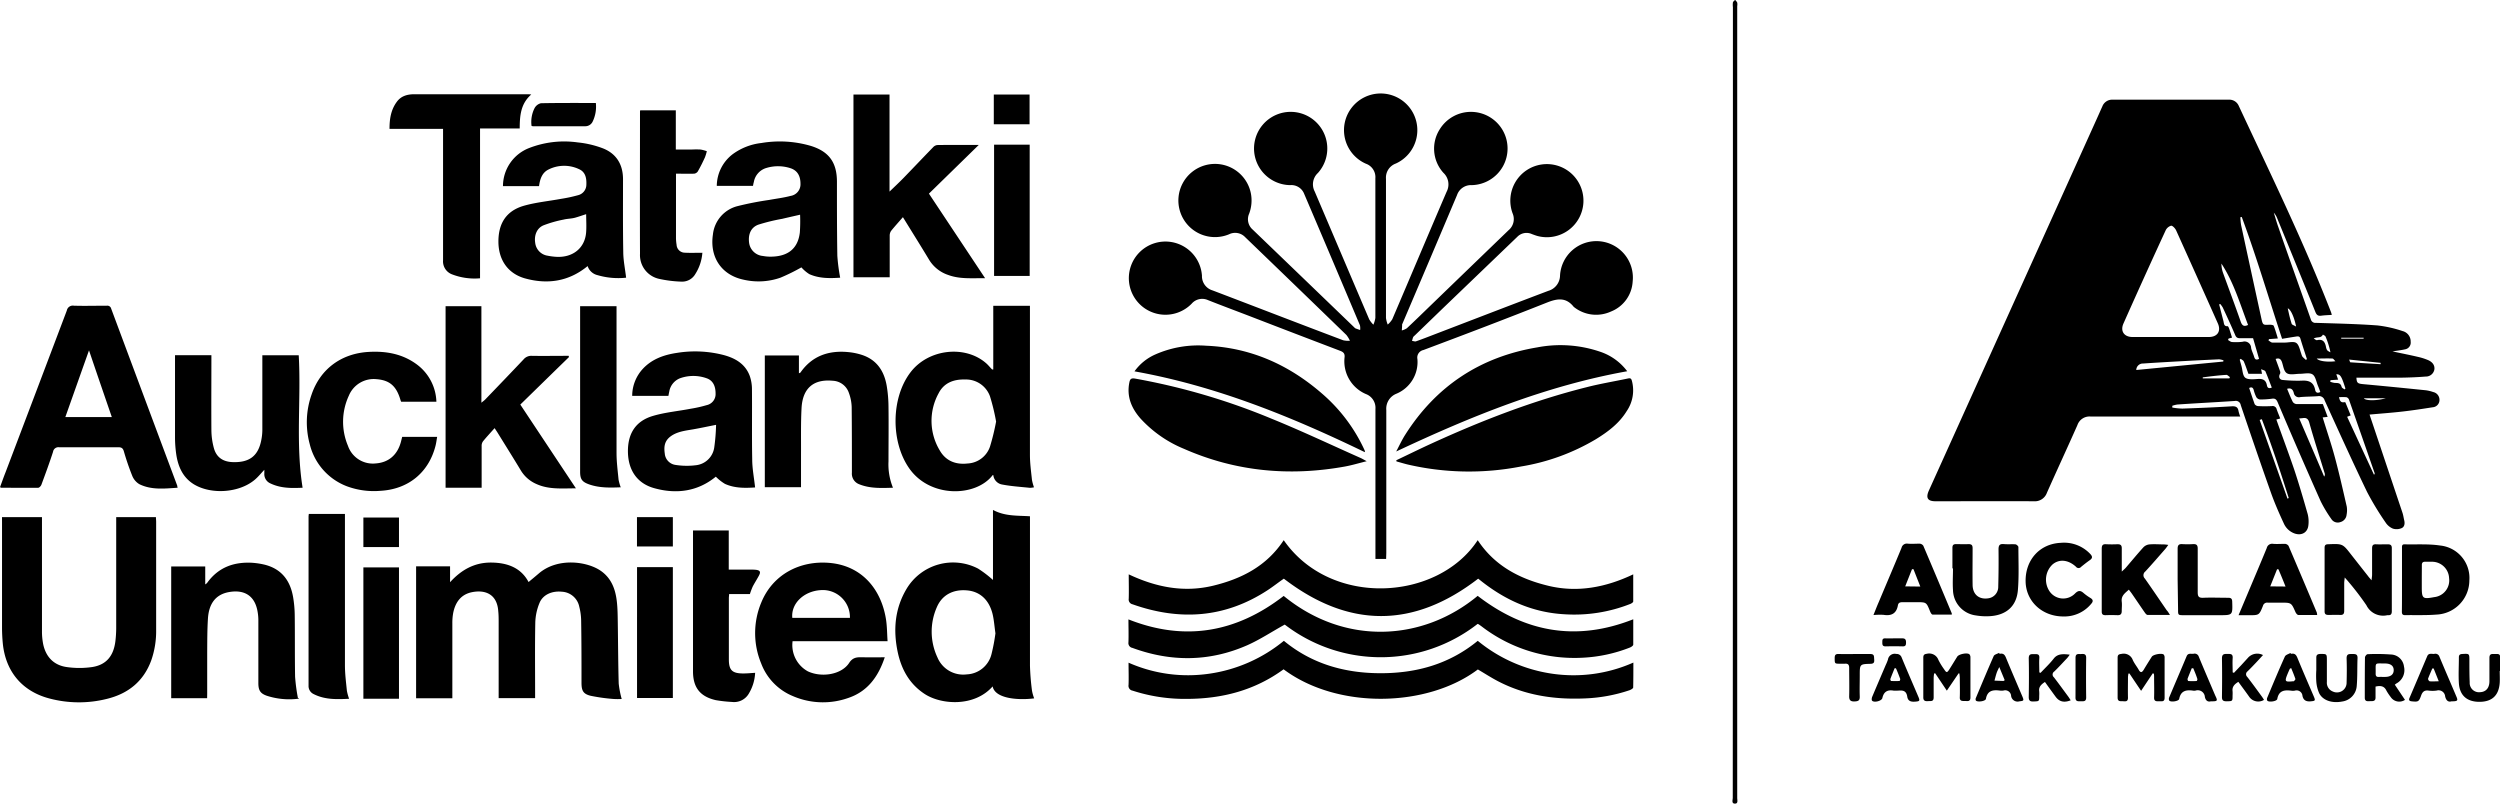
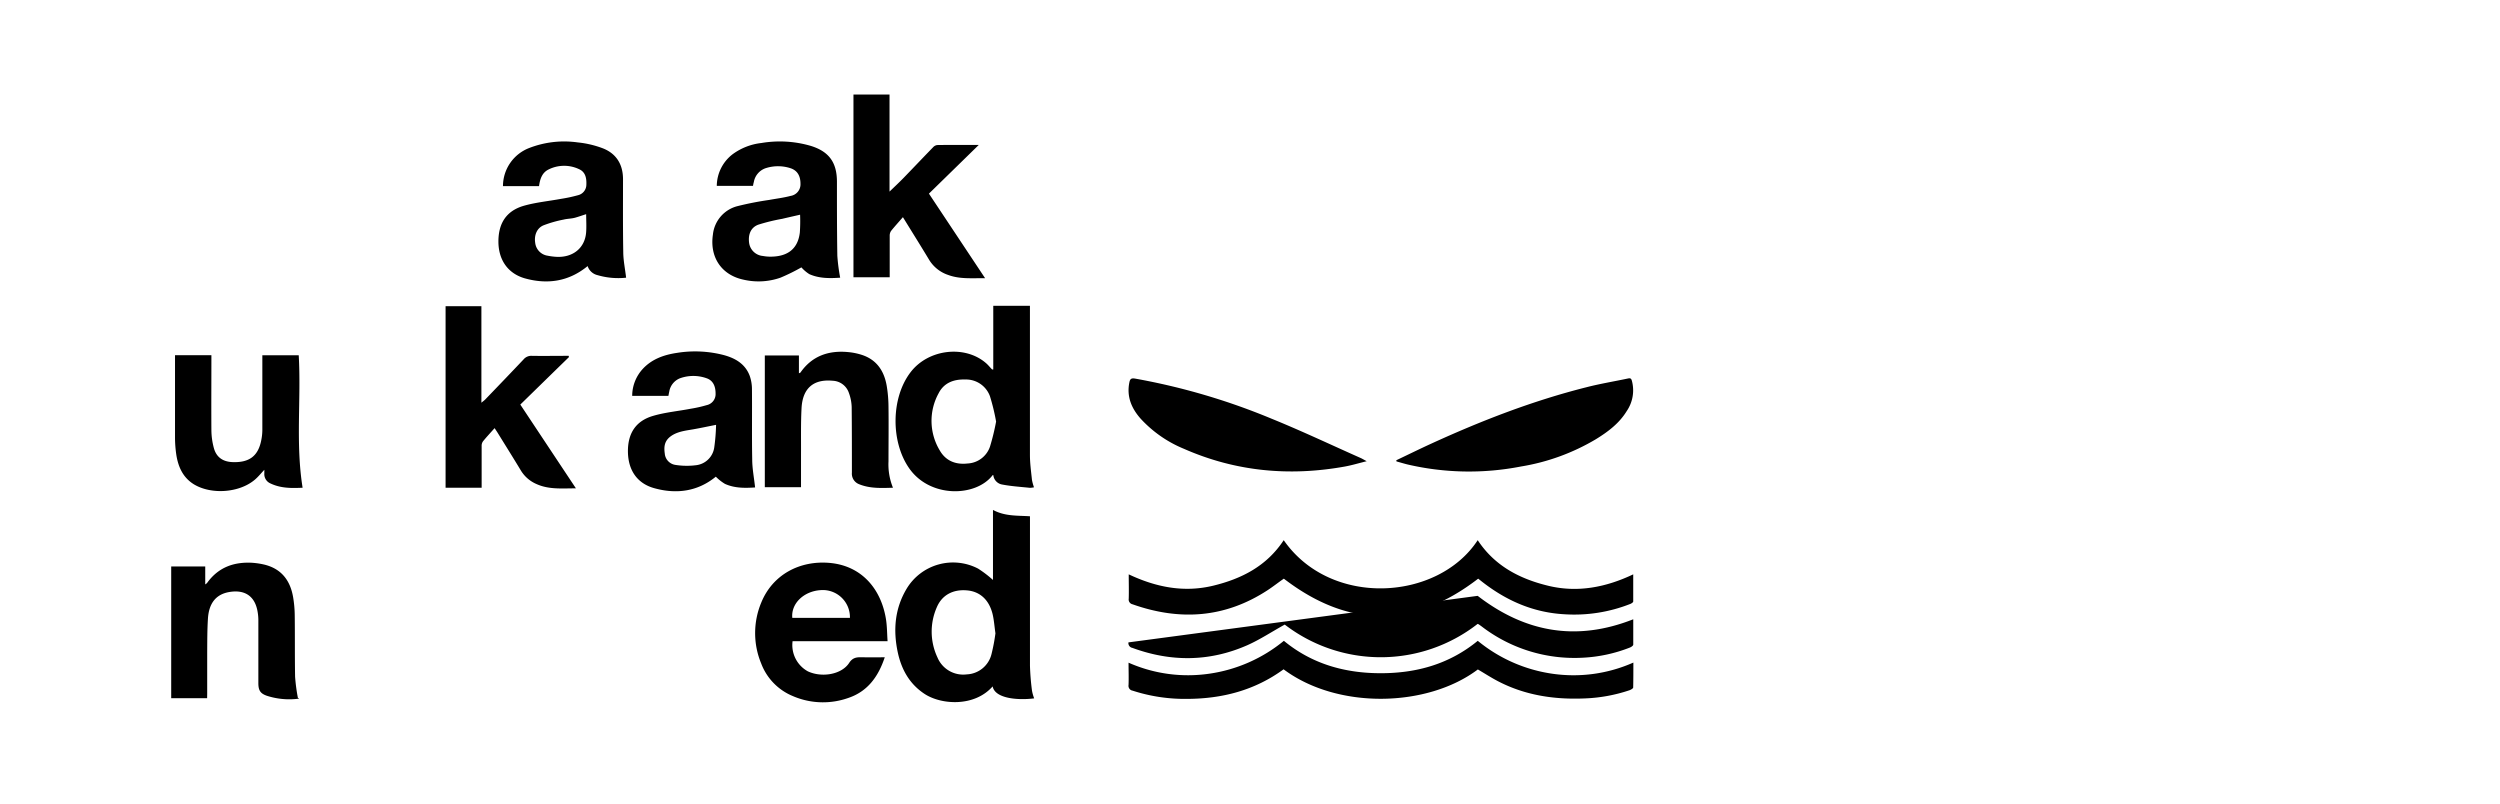
<svg xmlns="http://www.w3.org/2000/svg" viewBox="0 0 702.23 225.72">
  <defs>
    <style>
      .cls-1{fill:#000}
    </style>
  </defs>
  <g id="Layer_2" data-name="Layer 2">
    <g id="Layer_1-2" data-name="Layer 1">
-       <path d="M642.43 109.22c.54 1.28 1 2.51 1.6 3.68a1.42 1.42 0 0 0 1.05.6h7.39c.38 1 .85 2.27 1.35 3.6l-1.4.15c1.17 3.8 2.43 7.49 3.44 11.25 1.23 4.57 2.27 9.2 3.33 13.82a6.62 6.62 0 0 1-.05 2.26 2.36 2.36 0 0 1-1.75 2.07 2.12 2.12 0 0 1-2.54-.87 37.22 37.22 0 0 1-3-5Q645.71 127 639.78 113c-.37-.86-.77-1.14-1.65-1a23.41 23.41 0 0 1-3.34.21 1.4 1.4 0 0 1-1-.65 10.08 10.08 0 0 1-.74-2c-.2-.7-.56-.92-1.28-.58.5 1.52 1 3 1.54 4.53a1.29 1.29 0 0 0 1 .56c1.28.07 2.56.06 3.84 0a1.15 1.15 0 0 1 1.34.85c.28.87.67 1.7 1 2.63l-1.08.3c1.67 4.72 3.41 9.35 5 14 1.38 4.16 2.61 8.37 3.81 12.58a8.65 8.65 0 0 1 .19 3.09c-.18 2-1.82 3-3.79 2.36a5.23 5.23 0 0 1-3.11-2.84c-1.32-2.85-2.59-5.74-3.64-8.7-2.9-8.16-5.68-16.35-8.46-24.54a1.4 1.4 0 0 0-1.68-1.17c-5.38.36-10.76.63-16.15 1a8 8 0 0 0-1.4.35v.5a19.54 19.54 0 0 0 2.83.29c4.63-.16 9.26-.35 13.88-.64 1.13-.06 1.72.21 1.89 1.34a11.63 11.63 0 0 0 .48 1.53h-42.03a3.59 3.59 0 0 0-3.7 2.4c-2.81 6.35-5.74 12.64-8.56 19a3.61 3.61 0 0 1-3.71 2.4c-9.2-.05-18.39 0-27.59 0-2.2 0-2.79-.93-1.87-3L589 33.31c.51-1.13 1-2.25 1.52-3.39a2.94 2.94 0 0 1 2.9-1.92h32.63a2.86 2.86 0 0 1 2.79 1.72c8.95 19.19 18.27 38.23 25.94 58a7.47 7.47 0 0 1 .2.73c-1 .07-2 .09-2.92.22s-1.32-.17-1.67-1c-3.53-8.77-7.12-17.51-10.7-26.26a5.28 5.28 0 0 0-1-1.67c.42 1.34.79 2.7 1.26 4 3 8.65 6.11 17.3 9.14 25.95a1.32 1.32 0 0 0 1.46 1c5.74.18 11.5.3 17.23.72a33.75 33.75 0 0 1 7.1 1.59 3 3 0 0 1 2.26 3 1.91 1.91 0 0 1-1.55 2.12c-1.12.25-2.28.38-3.56.59 2.5.53 4.89 1 7.26 1.56a16.26 16.26 0 0 1 2.62.83c1.38.56 2 1.51 1.9 2.59a2.4 2.4 0 0 1-2.44 2.08c-2.46.2-4.94.29-7.41.32H661.9c.1 1.52.31 1.67 2.07 1.83 5.8.53 11.6 1.11 17.4 1.7a10.1 10.1 0 0 1 2.09.5 2.23 2.23 0 0 1 1.77 2.16 2.05 2.05 0 0 1-1.91 2.12c-2.8.44-5.6.87-8.41 1.19-3 .35-6.12.57-9.32.86.15.46.28.86.42 1.26q4.41 13.15 8.82 26.31c.23.68.32 1.4.49 2.1.22.89.12 1.84-.7 2.22a3.55 3.55 0 0 1-2.46.15 4.52 4.52 0 0 1-2.07-1.73 81 81 0 0 1-5.2-8.58c-4.1-8.52-8-17.13-11.92-25.73a1.63 1.63 0 0 0-1.86-1.17c-1.67.13-3.36.11-5 .26a1.45 1.45 0 0 1-1.81-1.2c-.25-.92-.74-1.46-1.87-1.12Zm-32.76-14.56h10.79c2.41 0 3.49-1.63 2.51-3.83q-5.82-13.06-11.7-26.09c-.26-.58-1-1.38-1.43-1.34a2.48 2.48 0 0 0-1.55 1.36q-6 13-11.8 26.05c-1 2.17.13 3.85 2.51 3.85 3.55.01 7.11 0 10.67 0Zm20-33.72-.37.08a17.15 17.15 0 0 0 .2 2.17q2.84 13.17 5.71 26.31c.41 1.84.47 1.8 2.33 1.71.38 0 1 .07 1.12.29.46 1.12.78 2.31 1.17 3.57l-2.49.19-.15.37c.37.21.72.58 1.09.6h3.48c1.16 0 2.52-.41 3.27.12s1 2 1.4 3.07a3 3 0 0 0 .31.77 9.74 9.74 0 0 0 1 .92l.25-.27c-.61-1.9-1.25-3.79-1.82-5.7-.23-.79-.77-.68-1.32-.59-1.27.19-2.54.41-3.83.62-3.81-11.58-7.18-23.04-11.33-34.23Zm37.14 72.36.2-.09a1 1 0 0 0 0-.33q-3.59-10.34-7.21-20.65a1.14 1.14 0 0 0-.7-.66 14.64 14.64 0 0 0-2.1 0c.23.87.42 1.61 1.48 1.4.1 0 .3 0 .33.08.5 1.2 1 2.41 1.48 3.63l-1 .39Zm-66.77-29.37 24.45-2.37.08-.34a4.88 4.88 0 0 0-1.26-.29q-6.17.28-12.32.63c-3 .17-6 .34-9 .55a1.85 1.85 0 0 0-1.93 1.82Zm39.16-3.11c.44 1.2.86 2.31 1.25 3.44a1 1 0 0 1 0 .72c-.5.82-.18 1.69.74 1.75a42.13 42.13 0 0 0 5.26.2c2.07-.14 3.44.39 3.86 2.59.14.78.67 1 1.45.59-.22-.6-.42-1.16-.65-1.7-.48-1.13-.69-2.7-1.55-3.25S647.2 105 646 105s-2.74.4-3.63-.16-1-2.06-1.41-3.19c-.33-.85-.79-1.14-1.74-.83Zm-7.74-9.55c-2.25-5.9-4-11.93-7.48-17.23a8 8 0 0 0 .47 2.66c1.67 4.6 3.39 9.18 5 13.8.42 1.05.94 1.28 2.03.77ZM626 95.09l-.17.42c.37.19.73.54 1.11.56a14.93 14.93 0 0 0 3-.07 1.84 1.84 0 0 1 2.38 1.73c.17.85.6 1.65.85 2.49s.63.94 1.38.59L632.87 95h-3.69c-.77 0-1.09-.26-1.38-1-1.09-2.56-2.27-5.09-3.44-7.62a7 7 0 0 0-.72-1l-.3.13c.4 1.57.8 3.14 1.21 4.7.17.65.09 1.5 1.19 1.42.12 0 .31.41.4.65.29.83.54 1.67.82 2.56Zm19.83 22.45c2.39 5.54 4.72 10.93 7 16.33a1 1 0 0 0 .17-.87c-1.46-4.77-3-9.52-4.35-14.31-.32-1.08-.83-1.41-1.85-1.24-.23.03-.47.04-.93.09ZM635.38 105h-3.82c-.43-1.18-.81-2.35-1.3-3.48-.14-.31-.58-.5-.88-.74l-.26.28.48 1.72c.33 1.14.32 2.72 1.08 3.32s2.35.43 3.55.35c1.43-.1 2.26.33 2.53 1.78.12.7.52 1 1.37.63-.6-1.53-1.15-3.06-1.8-4.55-.12-.27-.66-.35-1.2-.62Zm7.16 35.07.35-.18c-2.34-7.44-4.8-14.84-7.56-22.14l-.61.21q3.9 11.04 7.82 22.11Zm7.32-45c.34.17.73.55 1 .48 1.61-.38 2.2.49 2.48 1.84a2.53 2.53 0 0 0 .35 1 3.18 3.18 0 0 0 .91.56 22.83 22.83 0 0 0-1.38-4.43c-.1-.23-.48-.36-.73-.54-.55 1.13-1.62.53-2.63 1.13Zm8.73 14.3.23-.23c-1.11-3.52-1.45-4.06-2.57-4l.51 1.5-2.13.15-.09.44a6 6 0 0 0 1.34.34c.83 0 1.58 0 1.85 1.06.08.37.56.53.86.78ZM618.74 106v.28h7.47l.16-.36c-.35-.22-.72-.64-1-.62-2.24.13-4.43.41-6.63.7Zm41.11-5c.19.44.25.76.34.77 2.83.19 5.67.36 8.5.53v-.38Zm-17.24-14.39c.08.38.14.72.22 1a34.14 34.14 0 0 0 .88 3.34c.1.3.68.44 1.25.78-.54-2.68-1.53-4.86-2.35-5.12ZM656 101.47c-.35-.34-.58-.75-.83-.76-1.45-.07-2.9 0-4.4 0 .41.69 2.93 1.07 5.23.76Zm14.17 10.4H664c.36.68 3.36.78 6.16 0Zm-12.54-17v.25h6.29v-.25ZM389.35 157h-3v-42.1a4.13 4.13 0 0 0-2.67-4.21 10 10 0 0 1-6-10.34c.11-1.09-.38-1.48-1.27-1.82q-12.81-4.87-25.59-9.81c-3.84-1.47-7.69-2.91-11.51-4.42a3.91 3.91 0 0 0-4.58 1 10.28 10.28 0 1 1 2.89-7.86 4.16 4.16 0 0 0 3 4.14c12.23 4.66 24.44 9.38 36.67 14a6.49 6.49 0 0 0 1.89.14 7.76 7.76 0 0 0-1-1.64Q364 80.33 349.75 66.61a3.87 3.87 0 0 0-4.52-.8 10.28 10.28 0 1 1 6.12-11.55 10.51 10.51 0 0 1-.48 5.77 3.84 3.84 0 0 0 1 4.46Q366.19 78.26 380.45 92a.85.85 0 0 0 .27.23c.44.17.89.32 1.33.47a3.85 3.85 0 0 0-.05-1.32q-7.81-18.53-15.7-37a3.86 3.86 0 0 0-3.89-2.38 10.29 10.29 0 1 1 7.79-3.42 4.34 4.34 0 0 0-.9 5.23c5.12 12 10.19 23.93 15.3 35.89a7.43 7.43 0 0 0 1.17 1.5 7.21 7.21 0 0 0 .56-1.9V50.09a4 4 0 0 0-2.65-4.1 10.3 10.3 0 1 1 8.39-.05 4.2 4.2 0 0 0-2.76 4.29v39.09a7.46 7.46 0 0 0 .49 1.85 6.59 6.59 0 0 0 1.28-1.49c5.1-11.93 10.13-23.87 15.25-35.79a4.44 4.44 0 0 0-.87-5.33 10.11 10.11 0 0 1-1-12.32A10.29 10.29 0 1 1 413.42 52a4.14 4.14 0 0 0-4.15 2.79q-7.68 18.18-15.43 36.35a.3.3 0 0 0 0 .11c0 .53-.05 1.05-.08 1.57a4.7 4.7 0 0 0 1.42-.62c2.25-2.1 4.45-4.25 6.66-6.39q10.95-10.58 21.91-21.15a4.06 4.06 0 0 0 1.12-4.75 10.27 10.27 0 1 1 7 6.38c-.54-.15-1.06-.35-1.58-.54a3.61 3.61 0 0 0-4.1.78l-20.84 20.01-8 7.73a1.54 1.54 0 0 0-.41.44c-.14.34-.21.71-.32 1.06.38 0 .8.22 1.12.11 1.74-.61 3.45-1.28 5.16-1.94 10.65-4.08 21.3-8.19 32-12.24a4.54 4.54 0 0 0 3.3-4.31 10.24 10.24 0 1 1 20.4 1.72 9.63 9.63 0 0 1-6.08 8.39 10 10 0 0 1-10.32-1.19.84.84 0 0 1-.18-.15c-2.14-2.68-4.55-2.34-7.47-1.18-11.53 4.58-23.15 9-34.76 13.35a2.16 2.16 0 0 0-1.65 2.53 9.65 9.65 0 0 1-5.87 9.72 4.52 4.52 0 0 0-2.87 4.6v40.16ZM116.88 159.07h9.54v4.47c3.13-3.45 6.8-5.53 11.45-5.52s8.48 1.46 10.6 5.47c.91-.76 1.91-1.58 2.89-2.42 5.34-4.57 13.65-3.36 17.42-.71 3 2.1 4.11 5.22 4.49 8.65.22 1.93.23 3.9.26 5.85.09 5.71.1 11.43.26 17.14a26.54 26.54 0 0 0 .84 4.34 18.56 18.56 0 0 1-2.23 0 50.16 50.16 0 0 1-6.49-.9c-2.09-.51-2.56-1.44-2.57-3.59 0-5.87 0-11.75-.1-17.62a16.55 16.55 0 0 0-.52-3.77 5.25 5.25 0 0 0-4.88-4.25c-2.78-.29-5.35.82-6.3 3.16a15.48 15.48 0 0 0-1.18 5.43c-.13 6.59-.05 13.19-.05 19.78v1.52h-10.24v-21.29c0-1 0-2.07-.11-3.11-.32-4.86-3.71-6.1-7.39-5.36-3.15.64-4.73 2.92-5.3 6a15.59 15.59 0 0 0-.21 2.74v21.06h-10.18ZM.56 145.25h11.23v32.05a18.24 18.24 0 0 0 .35 3.69c.77 3.57 3 5.87 6.6 6.38a25 25 0 0 0 7.13 0c4-.61 6.05-3.13 6.55-7.32a33.07 33.07 0 0 0 .22-3.58V145.26H43.8c0 .45.06.87.06 1.3v30.33a24.86 24.86 0 0 1-1.37 8.59c-2.15 5.9-6.49 9.37-12.47 10.83a32.28 32.28 0 0 1-16.13-.11c-7.65-2-12.31-7.56-13.1-15.44-.14-1.47-.22-3-.22-4.43v-29.61ZM49.9 137c-3.73.25-7.38.67-10.76-1a4.82 4.82 0 0 1-2-2.36 71.89 71.89 0 0 1-2.36-6.9c-.28-.9-.7-1.12-1.6-1.11H16.63a1.52 1.52 0 0 0-1.73 1.28c-1 3.1-2.14 6.18-3.27 9.24-.14.36-.58.85-.89.86H.31c-.06 0-.12-.07-.3-.18.51-1.38 1-2.79 1.56-4.2q8.61-22.69 17.2-45.41a1.71 1.71 0 0 1 2-1.35c3.08.09 6.16 0 9.23 0a1.1 1.1 0 0 1 1.23.83q9.27 24.88 18.57 49.76c-.01.09.01.21.1.54Zm-18.49-19.84c-2.15-6.26-4.25-12.36-6.41-18.75-2.29 6.44-4.45 12.55-6.65 18.75Z" class="cls-1" />
      <path d="M360.59 151.73c13.18 19 43.32 17.08 54.49 0 4.75 7.22 11.78 10.88 19.9 12.83s16.07.44 23.78-3.23v7.62c0 .24-.49.56-.82.69a42.82 42.82 0 0 1-18.54 2.9c-8.65-.48-16.16-3.77-22.92-9l-1.27-1q-27.23 21-54.59 0c-1.46 1-2.94 2.17-4.5 3.2-12 7.87-24.71 8.7-38 4a1.37 1.37 0 0 1-1.07-1.55c.07-2.24 0-4.47 0-6.86 7.61 3.59 15.41 5.18 23.67 3.2 8.06-1.95 15.09-5.53 19.87-12.8ZM278.83 192.8c-5.13 5.83-14.46 5.2-19.16 2.09-4.22-2.79-6.47-6.87-7.5-11.68-1.32-6.23-.84-12.26 2.49-17.83a15.22 15.22 0 0 1 20.08-5.66 31.49 31.49 0 0 1 4.18 3.19v-19.68c3.33 1.82 6.83 1.56 10.39 1.79V187.01a69.36 69.36 0 0 0 .57 7 12.24 12.24 0 0 0 .61 2.16c-4.91.61-11.05-.05-11.66-3.37Zm.78-14.9c-.29-2-.4-3.76-.81-5.45-1-4-3.57-6.32-7.21-6.62-3.9-.33-7 1.31-8.45 4.75a17 17 0 0 0 .17 14.06 7.83 7.83 0 0 0 8.21 4.79 7.48 7.48 0 0 0 7-5.76 52.1 52.1 0 0 0 1.09-5.77ZM279 103.78V85.9h10.3v41.89c0 2.34.33 4.69.57 7a13 13 0 0 0 .57 2.09 5.39 5.39 0 0 1-1.2.14c-2.56-.27-5.15-.43-7.68-.91a3 3 0 0 1-2.55-2.67c-.07 0-.17 0-.2.05-4.69 6.1-17.48 6.46-23.37-1.87-5.26-7.43-5.21-19.83.32-27.05 5-6.58 15.43-7.76 21.36-2.43.56.51 1 1.09 1.56 1.64Zm.79 14.61a57.71 57.71 0 0 0-1.71-7.06 7.15 7.15 0 0 0-7-4.73c-3.18-.1-5.95.94-7.43 3.87a16.06 16.06 0 0 0 .35 16.1c1.68 2.9 4.47 4 7.78 3.62a7 7 0 0 0 6.31-4.77 64.49 64.49 0 0 0 1.71-7.03Z" class="cls-1" />
-       <path d="M415.07 167.37c13.34 10.28 27.76 12.87 43.7 6.58v7.12c0 .29-.58.69-1 .84a41.59 41.59 0 0 1-13.3 2.84 42.77 42.77 0 0 1-28.14-8.68c-.32-.24-.64-.48-1-.71a1 1 0 0 0-.28-.11 44.22 44.22 0 0 1-54.17.19c-3.64 2-7 4.25-10.62 5.84-10.59 4.63-21.37 4.68-32.2.7a1.36 1.36 0 0 1-1.09-1.54c.08-2.11 0-4.23 0-6.46 15.87 6.28 30.33 3.67 43.61-6.59 17.16 14.05 39.07 12.78 54.49-.02Z" class="cls-1" />
+       <path d="M415.07 167.37c13.34 10.28 27.76 12.87 43.7 6.58v7.12c0 .29-.58.69-1 .84a41.59 41.59 0 0 1-13.3 2.84 42.77 42.77 0 0 1-28.14-8.68c-.32-.24-.64-.48-1-.71a1 1 0 0 0-.28-.11 44.22 44.22 0 0 1-54.17.19c-3.64 2-7 4.25-10.62 5.84-10.59 4.63-21.37 4.68-32.2.7a1.36 1.36 0 0 1-1.09-1.54Z" class="cls-1" />
      <path d="M360.55 188c-8.07 5.9-17.18 8.26-27 8.31a47.45 47.45 0 0 1-15.41-2.31 1.37 1.37 0 0 1-1.14-1.6c.08-2 0-4.06 0-6.26a41.28 41.28 0 0 0 22.72 3.09 42.51 42.51 0 0 0 20.91-9.23c7.89 6.52 17.17 9.1 27.22 9.1s19.27-2.56 27.24-9.1a42.52 42.52 0 0 0 20.91 9.24 41.39 41.39 0 0 0 22.8-3.13c0 2.47 0 4.77-.05 7 0 .27-.64.62-1 .76a44.43 44.43 0 0 1-12.56 2.31c-8.56.37-16.81-.85-24.49-4.87-1.9-1-3.71-2.17-5.58-3.27-14.2 10.7-39.42 11.29-54.57-.04ZM274.93 40.71l-14 13.68 15.78 23.76c-3.64-.05-7.07.31-10.38-.92A9.94 9.94 0 0 1 261 73c-2.32-3.86-4.72-7.68-7.38-12-1.2 1.39-2.3 2.59-3.32 3.86a2.32 2.32 0 0 0-.39 1.3v11.72h-10.18V26.56h10.13v27.26c1.43-1.38 2.75-2.61 4-3.9 2.75-2.84 5.47-5.71 8.23-8.55a1.92 1.92 0 0 1 1.19-.63c3.72-.05 7.52-.03 11.65-.03ZM159.81 100.31c-4.54 4.42-9.07 8.85-13.66 13.33 5.19 7.82 10.34 15.59 15.62 23.53-3.89 0-7.57.38-11.06-1.2a9.51 9.51 0 0 1-4.37-3.76c-2.14-3.55-4.35-7.07-6.53-10.6-.2-.33-.43-.66-.88-1.35-1.17 1.31-2.26 2.48-3.27 3.72a2.14 2.14 0 0 0-.37 1.3V137h-10.13V86h10.06v27.12c.49-.41.76-.6 1-.83 3.63-3.77 7.26-7.54 10.85-11.34a2.81 2.81 0 0 1 2.29-1c3.08.06 6.16 0 9.23 0h1.15ZM211.51 52.21h-10.17a11.32 11.32 0 0 1 4.48-8.91 16.81 16.81 0 0 1 8.05-3.13 31 31 0 0 1 13.88.81c5.13 1.59 7.32 4.67 7.34 10 0 6.95 0 13.9.11 20.85A51.46 51.46 0 0 0 236 78c-2.79.19-5.83.27-8.67-1a10 10 0 0 1-2.22-1.9 53.87 53.87 0 0 1-5.89 2.9 18.63 18.63 0 0 1-10.41.55c-6.19-1.33-9.5-6.35-8.56-12.65a9.22 9.22 0 0 1 6.91-8 88.55 88.55 0 0 1 8.9-1.74c2-.37 4-.6 6-1.13a3.29 3.29 0 0 0 2.79-3.41c0-2.25-.91-3.76-2.83-4.38a11.32 11.32 0 0 0-6.72-.07 5 5 0 0 0-3.56 4c-.1.27-.15.62-.23 1.04Zm13.23 8.1c-1.7.39-3.36.76-5 1.15a53.56 53.56 0 0 0-6.74 1.65c-2.17.81-2.95 2.87-2.54 5.36a4.28 4.28 0 0 0 3.83 3.43 12 12 0 0 0 1.78.19c4.48.09 8-1.61 8.6-6.8a46.13 46.13 0 0 0 .07-4.98ZM175.87 78a20.65 20.65 0 0 1-8.05-.72 3.84 3.84 0 0 1-2.76-2.54c-5.28 4.34-11.28 5.23-17.69 3.43-4.77-1.39-7.37-5.23-7.37-10.33s2.2-8.55 7-10c3.45-1 7.12-1.34 10.68-2a40.57 40.57 0 0 0 4.65-1A3.05 3.05 0 0 0 164.7 52c.09-1.85-.18-3.66-2.06-4.49a9.78 9.78 0 0 0-8.56.1c-1.82.89-2.4 2.68-2.67 4.67h-10.13a11.49 11.49 0 0 1 7.43-10.73A27.11 27.11 0 0 1 162.25 40a27.63 27.63 0 0 1 6.84 1.57C173 43 175 46.05 175 50.34c0 6.87-.05 13.74.07 20.6.03 2.29.51 4.57.8 7.06Zm-11.22-17.84c-1.11.34-2.12.72-3.15 1s-2.14.26-3.18.52a33.25 33.25 0 0 0-5.7 1.63c-1.88.82-2.62 2.86-2.28 4.95a4.12 4.12 0 0 0 3.52 3.57 17.12 17.12 0 0 0 2.25.3c4.69.33 8.15-2.38 8.52-6.77.14-1.74.02-3.46.02-5.2ZM201.07 133.89c-5 4.11-10.95 5-17.28 3.24-4.81-1.32-7.35-5.06-7.41-10.23s2.21-8.69 7.12-10.1c3.43-1 7-1.31 10.57-2a35.38 35.38 0 0 0 4.43-1 3.17 3.17 0 0 0 2.5-3.3c0-2.13-.81-3.66-2.49-4.24a11.1 11.1 0 0 0-7.52 0 4.87 4.87 0 0 0-3 3.74c-.09.39-.16.78-.24 1.19h-10.17a11.19 11.19 0 0 1 3-7.6c2.58-2.77 6-3.94 9.58-4.47a31.9 31.9 0 0 1 13.19.63c3.24.89 6 2.49 7.25 5.85a11.29 11.29 0 0 1 .62 3.74c.06 6.56-.05 13.11.07 19.66 0 2.61.52 5.2.81 7.92-2.67.17-5.66.27-8.46-1a12.55 12.55 0 0 1-2.57-2.03Zm.07-14.56c-2.36.47-4.4.91-6.46 1.27s-4.37.59-6.22 1.91-2 3-1.73 4.89a3.5 3.5 0 0 0 3 3.19 20.47 20.47 0 0 0 5.9.07 5.83 5.83 0 0 0 5-5 53.94 53.94 0 0 0 .51-6.33ZM248.52 184.63c-1.81 5.44-4.81 9.57-10.19 11.4a21.3 21.3 0 0 1-15.68-.53 16 16 0 0 1-8.84-9.14 22.24 22.24 0 0 1 0-17.05c3.21-7.95 10.89-11.91 19.17-11.2 9.27.8 14.61 7.59 15.9 15.93.3 2 .29 4 .43 6.06h-26.68a8.41 8.41 0 0 0 4.3 8.48c3.91 1.82 9.42.91 11.57-2.34 1-1.56 2.13-1.65 3.61-1.62 2.07.04 4.15.01 6.41.01Zm-9.78-11.08a7.63 7.63 0 0 0-8.19-7.79c-4.79.29-8.39 3.79-8 7.79ZM85 137c-2.92.13-6.09.22-9.08-1.23a2.83 2.83 0 0 1-1.67-2.81v-1c-.94 1-1.74 2-2.69 2.8-4.39 3.71-12.29 4.24-17.16 1.24-3-1.88-4.32-4.82-4.86-8.16a33.47 33.47 0 0 1-.38-5V99.78h10.22v1.32c0 6.59-.05 13.19 0 19.78a19.78 19.78 0 0 0 .7 5c.71 2.57 2.54 3.82 5.23 3.92 4.72.18 7.22-1.71 8.08-6.17a14.82 14.82 0 0 0 .3-2.73V99.8h10.22c.71 12.29-.91 24.72 1.09 37.2ZM225 136.85h-10.17v-37h9.58v5c.26-.12.39-.14.44-.22 3.3-4.72 8-6.27 13.49-5.72a17.75 17.75 0 0 1 3.74.77c4.23 1.38 6.3 4.58 7 8.76a36.5 36.5 0 0 1 .49 5.72c.07 5.15 0 10.3 0 15.46a17.38 17.38 0 0 0 1.26 7.38c-3.32.1-6.5.25-9.54-1a3.16 3.16 0 0 1-2-3.22c0-6.15 0-12.31-.06-18.46a12.58 12.58 0 0 0-.8-4 5 5 0 0 0-4.53-3.37c-5.38-.51-8.45 2.08-8.75 7.69-.23 4.34-.12 8.7-.15 13.06v9.15ZM58.18 196.11H48.09v-37h9.56v5.05a3.12 3.12 0 0 0 .51-.4c3.16-4.42 7.56-6 12.83-5.67a21.7 21.7 0 0 1 3.2.49c4.82 1.15 7.33 4.43 8.14 9.13a32.81 32.81 0 0 1 .46 5.24c.07 5.72 0 11.43.1 17.15a51.22 51.22 0 0 0 .8 6H84c0 .05-.1.15-.16.16a20.34 20.34 0 0 1-8.87-.82c-1.85-.64-2.39-1.53-2.4-3.52v-17.87a13.93 13.93 0 0 0-.31-2.73c-.85-4-3.67-5.79-8-5-3.57.66-5.57 3.09-5.85 7.42-.2 3.18-.19 6.38-.21 9.58v11.51ZM392.21 129.28c3.31-1.57 6.59-3.19 9.92-4.71 14.06-6.43 28.43-12 43.46-15.79 3.87-1 7.81-1.64 11.71-2.47.66-.14.91 0 1.09.68a10.31 10.31 0 0 1-1.45 8.47c-2.12 3.47-5.29 5.84-8.68 7.92a60 60 0 0 1-21 7.65 76.07 76.07 0 0 1-32-.59c-1-.25-2-.56-3-.83ZM383.89 129.55c-2.3.57-4.23 1.16-6.21 1.51-15.53 2.79-30.63 1.39-45.14-5a34 34 0 0 1-12.19-8.51c-2.53-2.88-3.92-6.17-3.12-10.13.19-.94.49-1.26 1.59-1.08a184.2 184.2 0 0 1 38.5 11.33c8.46 3.44 16.72 7.36 25.06 11.06.39.2.76.42 1.51.82Z" class="cls-1" />
-       <path d="M134.84 36.09v42.08a17.58 17.58 0 0 1-7.85-1.1 3.9 3.9 0 0 1-2.54-3.94V36.19h-15.04c0-2.8.4-5.32 2-7.52 1.23-1.73 3-2.2 5.05-2.2h31.53c.35 0 .69 0 1.24.07-3 2.6-3.23 6-3.25 9.54ZM122.58 112.85h-9.9c-.07-.19-.16-.37-.21-.56-1.13-3.83-3-5.49-6.69-5.78a7.56 7.56 0 0 0-7.8 4.65 17.37 17.37 0 0 0-.24 14.07 7.39 7.39 0 0 0 7.82 4.94c3.61-.26 6.09-2.4 7.07-6.1.11-.43.21-.85.34-1.35h9.82c-.15.86-.25 1.68-.45 2.47-1.9 7.52-7.62 12.21-15.39 12.67a21.83 21.83 0 0 1-9.54-1.28A16.94 16.94 0 0 1 87 124.74a23.42 23.42 0 0 1 .55-14c2.45-7.1 8.32-11.45 16-11.89 5-.29 9.73.58 13.8 3.72a13.56 13.56 0 0 1 5.23 10.28ZM383.35 127c-20.67-10-41.81-18.6-64.68-22.69a14.22 14.22 0 0 1 5.86-4.75 29.84 29.84 0 0 1 14.26-2.45c12.52.52 23.28 5.36 32.63 13.51a46.43 46.43 0 0 1 11.58 15.2q.21.44.39.87c.04.06-.01.15-.04.31ZM392.18 126.82c.83-1.56 1.57-3.19 2.52-4.68 8.7-13.72 21.12-21.9 37.13-24.57a34.46 34.46 0 0 1 17.61 1.22 15.67 15.67 0 0 1 7.63 5.49c-22.86 4.1-44.01 12.72-64.89 22.54ZM197.29 71a12.9 12.9 0 0 1-2 6 4.26 4.26 0 0 1-3.81 2.11 34 34 0 0 1-6.38-.79 6.83 6.83 0 0 1-5.33-7c-.05-13.34 0-26.68 0-40a2.31 2.31 0 0 1 .06-.32h10v11h4.53a24 24 0 0 1 2.4 0 10.39 10.39 0 0 1 1.78.47 13 13 0 0 1-.53 1.74c-.61 1.33-1.26 2.66-2 3.94a1.47 1.47 0 0 1-1 .63c-1.66.07-3.33 0-5.13 0V67a13.24 13.24 0 0 0 .17 1.78 2.33 2.33 0 0 0 2.3 2.2c1.65.09 3.2.02 4.94.02ZM210.64 166.87h-5.84c0 .41-.07.76-.07 1.11v17.25c0 3 .93 3.93 4 3.94 1.11 0 2.21-.11 3.38-.18a12.39 12.39 0 0 1-1.7 5.71 4.78 4.78 0 0 1-4.82 2.47 37.47 37.47 0 0 1-4.51-.5c-4.43-1-6.41-3.55-6.42-8.07V149h10.04v11h5.68a15.18 15.18 0 0 1 1.91.05c1.23.15 1.46.58.87 1.67s-1.18 2-1.71 3a20.71 20.71 0 0 0-.81 2.15ZM86.74 144.36h10.15v42.52c0 2.38.31 4.77.55 7.15a14.1 14.1 0 0 0 .62 2.25c-3.44.17-6.84.29-10-1.34a2.49 2.49 0 0 1-1.39-2.35V145c.02-.21.05-.37.07-.64ZM173.18 86v41.22c0 2.5.33 5 .57 7.51a13.14 13.14 0 0 0 .61 2.15c-3 .12-6 .2-8.91-.83-2-.71-2.5-1.5-2.5-3.56V86ZM289.23 77.51h-10V40.64h10ZM178.94 159.31H189v36.76h-10.06ZM102.07 159.38h10v36.89h-10ZM486.76 112.93V2a5.18 5.18 0 0 1 0-1.31c.07-.28.4-.48.61-.72a3 3 0 0 1 .6.75 2.79 2.79 0 0 1 0 1v222.4c0 .6.34 1.63-.66 1.61s-.59-1.05-.59-1.65q.03-55.58.04-111.15ZM666.15 163c.08-.79.15-1.19.15-1.6v-7.31c0-.86.21-1.25 1.14-1.2s2.16 0 3.23 0c.78 0 1.18.22 1.17 1.09v17.73c0 .76-.27 1.14-1 1.09h-.24a5.23 5.23 0 0 1-5.9-2.8 79.17 79.17 0 0 0-5-6.55c-.26-.33-.56-.64-1.08-1.24-.08.76-.15 1.17-.15 1.57v7.79c0 .91-.32 1.2-1.19 1.16-1.08-.05-2.16 0-3.23 0-.74 0-1.09-.22-1.09-1v-17.86c0-.79.33-1 1.07-1 4-.15 4-.17 6.42 2.95 1.57 2 3.14 4 4.72 6 .21.31.47.57.98 1.18ZM674.7 162.71V154c0-.51-.09-1.12.71-1.1 3.35.08 6.74-.16 10 .33a9.16 9.16 0 0 1 8.21 9.84 9.64 9.64 0 0 1-9.21 9.56c-2.93.24-5.9.11-8.85.16-.8 0-.9-.42-.89-1.06.04-3.03.03-6.02.03-9.02Zm5.56.08v2.15c0 3.19.26 3.4 3.47 2.79a4.72 4.72 0 0 0 4.2-5.33 4.8 4.8 0 0 0-4.76-4.61h-2c-.65 0-.9.31-.89.95 0 1.34-.02 2.69-.02 4.05ZM609.52 172.73h-6.28c-.27 0-.58-.38-.77-.65-1.21-1.74-2.39-3.5-3.59-5.24-.26-.39-.56-.75-.9-1.21-1.12 1-2.2 1.72-2 3.36.11.86 0 1.75 0 2.63s-.35 1.21-1.21 1.18q-1.68-.06-3.36 0c-.77 0-1.06-.28-1.05-1.05v-17.62c0-.92.25-1.32 1.22-1.26a31.83 31.83 0 0 0 3.24 0c.9 0 1.19.35 1.17 1.22v6.46c.56-.53.87-.78 1.13-1.08 1.64-1.91 3.24-3.86 4.93-5.72a2.78 2.78 0 0 1 1.68-.83c1.35-.12 2.72 0 4.08 0a12.35 12.35 0 0 1 1.25.14c-.39.53-.62.89-.9 1.2-1.84 2.1-3.67 4.22-5.56 6.27a1.31 1.31 0 0 0-.11 2c2.07 2.94 4.08 5.92 6.11 8.88.26.26.48.59.92 1.32ZM548.42 159.65v-5.75c0-.77.26-1.08 1.05-1.06 1.16 0 2.32.06 3.47 0 .92 0 1.16.34 1.15 1.2 0 3.4-.05 6.79 0 10.19 0 2.71 1.76 4.2 4.33 3.84a3.23 3.23 0 0 0 2.87-3.31c.1-3.47.12-6.95.08-10.42 0-1.13.28-1.61 1.47-1.51s2.16 0 3.23.06c.33 0 .88.51.88.78 0 4 .19 8.08-.14 12.09-.37 4.44-3.15 6.94-7.62 7.3a17.14 17.14 0 0 1-4.17-.19 7.35 7.35 0 0 1-6.44-7.11c-.14-2 0-4.07 0-6.11ZM526.24 172.76c.57-1.42 1-2.55 1.5-3.68 2.13-5.07 4.29-10.12 6.39-15.21a1.53 1.53 0 0 1 1.76-1.16c1.11.1 2.24 0 3.35 0a1.39 1.39 0 0 1 1 .58q4.05 9.51 8 19a2.81 2.81 0 0 1 0 .34h-5.4c-.27 0-.58-.59-.74-1-1-2.47-1-2.48-3.71-2.48h-3.95c-.68 0-1.19.11-1.33.86-.41 2.33-1.83 3.06-4.07 2.69a19.58 19.58 0 0 0-2.8.06Zm13.16-8-1.92-4.88h-.41c-.62 1.56-1.24 3.12-1.91 4.83ZM650.87 172.75h-5.26c-.3 0-.68-.48-.83-.82-1.17-2.64-1.15-2.65-4.08-2.65h-3.71a1.21 1.21 0 0 0-1.34.89c-1.07 2.65-1.09 2.64-3.94 2.64h-2.92l2.43-5.77c1.84-4.37 3.7-8.73 5.5-13.12a1.54 1.54 0 0 1 1.77-1.16c1.11.09 2.24 0 3.35 0a1.35 1.35 0 0 1 1 .58q4 9.34 7.93 18.71a3.68 3.68 0 0 1 .1.7Zm-8.88-8c-.69-1.73-1.32-3.29-2-4.85h-.38l-1.92 4.81ZM579.59 173.16c-6 0-10.5-4.27-10.61-9.78-.13-6.09 3.95-10.62 9.83-10.9a10.1 10.1 0 0 1 8.33 3.13c.64.68.68 1.17-.12 1.73s-1.67 1.24-2.47 1.9a.91.91 0 0 1-1.43-.05c-2.2-2-4.71-2.21-6.57-.65a5.87 5.87 0 0 0-1 7.32 4.64 4.64 0 0 0 7.32.84c.91-.9 1.53-.88 2.4-.11a14.22 14.22 0 0 0 1.94 1.39c.79.49.76 1 .19 1.63a9.76 9.76 0 0 1-7.81 3.55ZM611.68 162.75v-8.62c0-1 .35-1.35 1.32-1.29a25 25 0 0 0 3 0c1-.06 1.33.3 1.32 1.3v12.22c0 1.22.32 1.6 1.55 1.55 2.31-.1 4.63 0 7 0 .82 0 1.12.26 1.14 1.1.12 3.79.14 3.79-3.58 3.79h-9.95c-1.68 0-1.68 0-1.68-1.62ZM550.16 189.13l-3.31 4.87-3.27-4.88-.3.06a9.78 9.78 0 0 0-.13 1.2v5.5c0 1.26-.78 1-1.52 1.06s-1.41 0-1.39-1.07v-11.14c0-.74.25-1 1-1.09a2.75 2.75 0 0 1 3.24 1.72 18.62 18.62 0 0 0 1.62 2.65c.64 1 .83 1 1.46 0 .75-1.18 1.47-2.38 2.21-3.56.45-.72 2.81-1.2 3.42-.66a1.25 1.25 0 0 1 .29.86v11.25c0 1.28-.87 1-1.57 1s-1.45.09-1.42-1c.07-1.83 0-3.67 0-5.51 0-.4-.07-.81-.11-1.21ZM149.31 35.37a8.54 8.54 0 0 1 .85-5 2.75 2.75 0 0 1 1.77-1.37c5.11-.11 10.21-.07 15.44-.07a9.65 9.65 0 0 1-.92 5.27 2.28 2.28 0 0 1-2.15 1.26h-14.63a2.24 2.24 0 0 1-.36-.09ZM604.71 189.11c-1.08 1.61-2.15 3.22-3.29 4.94-1.14-1.68-2.22-3.29-3.29-4.89l-.3.07c0 .32-.1.64-.1 1 0 1.91-.05 3.83 0 5.74 0 1.28-.8 1-1.52 1s-1.41.07-1.39-1.07v-11.13c0-.87.33-1 1.12-1.1a2.7 2.7 0 0 1 3.13 1.7c.45 1 1.14 1.82 1.67 2.76s.93.78 1.41 0c.73-1.23 1.5-2.45 2.27-3.66.41-.64 2.79-1.09 3.35-.6a1.28 1.28 0 0 1 .25.86v11.25c0 1.18-.71 1-1.43 1s-1.56.17-1.52-1.07c.06-1.83 0-3.67 0-5.51 0-.38 0-.76-.06-1.14ZM672.68 192.32l2.86 4.27a2.89 2.89 0 0 1-4-.78 16 16 0 0 1-1.2-1.79c-.63-1.37-1.69-1.48-3.07-1.16v3.09c0 1.03-.72 1-1.45 1s-1.58.22-1.57-1c0-3.76 0-7.51.05-11.27 0-.33.47-.92.73-.92a53.68 53.68 0 0 1 6.47.08 3.82 3.82 0 0 1 3.76 3.4 4.25 4.25 0 0 1-2.16 4.76c-.1.08-.21.17-.42.32Zm-3.37-2.18h.59c1.59 0 2.43-.66 2.47-1.82s-.71-1.92-2.33-1.95c-3.27 0-2.66-.45-2.74 2.89 0 .68.29.93.94.89.35-.03.76-.01 1.07-.01ZM635.66 184c-.67.73-1.29 1.43-1.93 2.1-.8.84-1.59 1.68-2.43 2.49a1 1 0 0 0-.08 1.53c1.4 1.79 2.73 3.64 4.07 5.47.23.31.44.64.65 1a3.08 3.08 0 0 1-4.09-.78c-1-1.42-2.05-2.82-3.12-4.29-1.06.67-1.78 1.36-1.62 2.63a9.59 9.59 0 0 1 0 1.2c0 1.64 0 1.6-1.66 1.64-1 0-1.34-.27-1.32-1.29.05-3.59.06-7.18 0-10.77 0-1.21.6-1.26 1.5-1.25s1.6-.07 1.51 1.19 0 2.66 0 4l.37.12c.66-.71 1.33-1.41 2-2.11l2-2.19a3.5 3.5 0 0 1 4.15-.69ZM650.63 188.21v-3.47c0-.78.31-1 1.07-1.05 1.9 0 1.9-.06 1.9 1.87v6a2.63 2.63 0 0 0 1.65 2.67 2.71 2.71 0 0 0 3.89-2.5c.07-2.28.08-4.56 0-6.83 0-1.25.68-1.19 1.53-1.19s1.6-.07 1.54 1.19c-.11 2.59 0 5.19-.22 7.77a4.74 4.74 0 0 1-4.1 4.38c-2.78.55-5.4-.28-6.43-2.29a9.89 9.89 0 0 1-.83-3.31 24.84 24.84 0 0 1 0-3.24ZM279.15 34.9v-8.35h10.05v8.35ZM189 153.5h-10.08v-8.24H189ZM702.15 188.48c0 1.11.07 2.24 0 3.35-.26 3.52-2.16 5.28-5.62 5.31s-5.61-1.68-5.85-5.22c-.15-2.42 0-4.86 0-7.3 0-.66.31-.89.95-.92 2-.12 2-.12 2 1.86s0 4.07.09 6.1a2.61 2.61 0 0 0 2.9 2.77c1.66-.07 2.63-1.17 2.64-3.06v-6.59c0-1.12.61-1.11 1.38-1.07s1.7-.3 1.64 1.06 0 2.47 0 3.71ZM573.18 189c1.24-1.33 2.59-2.58 3.69-4s2.67-1.33 4.5-1.11a9.51 9.51 0 0 1-.7.94c-1.21 1.28-2.39 2.58-3.65 3.8a1 1 0 0 0-.09 1.62c1.36 1.77 2.67 3.58 4 5.38.25.34.47.71.71 1.08-1.87.74-3.2.4-4.23-1s-2-2.75-3-4.15c-1.09.71-1.81 1.42-1.61 2.69a9.61 9.61 0 0 1 0 1.2c0 1.58 0 1.52-1.57 1.59-1.05.05-1.39-.27-1.37-1.35.06-3.59.08-7.18 0-10.77 0-1.29.7-1.18 1.53-1.18s1.53-.09 1.44 1.13 0 2.67 0 4ZM532.39 194a3.44 3.44 0 0 1-.46 0c-1.72-.32-2.79.27-3.19 2.07-.19.85-2.35 1.37-2.89.74-.17-.2-.09-.74 0-1 1.26-3 2.55-6 3.83-9a12.77 12.77 0 0 0 .63-1.54 1.92 1.92 0 0 1 2.35-1.58 1.47 1.47 0 0 1 1.5 1c1.52 3.68 3.12 7.34 4.68 11 .51 1.19.39 1.3-.93 1.4-1.15.09-2-.17-2.18-1.42-.35-2.3-2.09-1.58-3.34-1.67Zm.15-6.29h-.36c-.4 1-.82 2-1.19 3-.06.15.12.57.2.57a23.42 23.42 0 0 0 2.37 0 .73.73 0 0 0 .19-.58c-.37-1-.75-2.01-1.21-3.01ZM621 197c-.91.23-1.47-.28-1.67-1.24a2 2 0 0 0-2.64-1.77 2.17 2.17 0 0 1-.72 0c-1.92-.28-3.42.06-3.85 2.33-.13.67-2.44 1-2.81.44a1.1 1.1 0 0 1 0-.87c1.62-3.86 3.28-7.69 4.89-11.55.42-1 1.24-.61 1.93-.7a1.22 1.22 0 0 1 1.49.81c1.5 3.65 3.07 7.26 4.61 10.89.77 1.58.69 1.66-1.23 1.66Zm-5-9.28h-.36c-.4 1-.82 2-1.19 3 0 .15.13.57.21.57a18.43 18.43 0 0 0 2.35 0c.09 0 .26-.41.21-.57-.31-1.02-.74-2.02-1.15-3.02ZM688.59 197c-1 .31-1.55-.4-1.77-1.4a1.86 1.86 0 0 0-2.4-1.62 8.63 8.63 0 0 1-2.27 0c-1.17-.16-1.71.36-2.08 1.41-.62 1.73-.83 1.79-2.62 1.61-.71-.07-.91-.34-.62-1q2.49-5.82 4.95-11.66c.42-1 1.26-.59 2-.67a1.18 1.18 0 0 1 1.42.75c1.59 3.82 3.25 7.62 4.86 11.43.39.97.2 1.15-1.47 1.15Zm-5-9.24h-.37c-.41 1-.85 1.91-1.2 2.9a.89.89 0 0 0 .45.71c.75.08 1.52 0 2.56 0ZM643.51 183.66c1-.21 1.43.2 1.8 1.09 1.49 3.65 3.07 7.26 4.62 10.89.5 1.17.39 1.24-.85 1.36s-2.08-.26-2.34-1.56a1.65 1.65 0 0 0-2.14-1.44 3.49 3.49 0 0 1-1.07 0c-1.91-.24-3.44 0-3.86 2.33-.12.68-2.36 1-2.81.47a1 1 0 0 1 0-.85c1.62-3.86 3.22-7.72 4.94-11.53.22-.48 1-.69 1.57-1Zm.07 4c-.26.13-.37.15-.39.21-.22.46-.42.93-.62 1.4-.89 2.17-.77 2.34 1.53 2.09h.23c.17-.21.48-.5.43-.65-.35-1.02-.76-2.02-1.18-3.03ZM561.66 183.66c1-.22 1.44.19 1.8 1.08 1.5 3.65 3.07 7.26 4.61 10.9.49 1.16.38 1.23-.84 1.36a1.83 1.83 0 0 1-2.33-1.57 1.66 1.66 0 0 0-2.14-1.46 3.56 3.56 0 0 1-1.08 0c-1.9-.24-3.44 0-3.85 2.33-.12.68-2.36 1-2.82.48a.86.86 0 0 1 0-.74c1.65-3.93 3.29-7.87 5-11.75.2-.45 1-.62 1.54-.91Zm1.45 7.4-1.53-3.7c-.36.79-.59 1.2-.73 1.63-.24.72-.42 1.46-.62 2.19l2.54.1.34-.22ZM112.07 153.66h-10v-8.28h10ZM521.07 183.71h4.31c1.13 0 1 .67 1.06 1.42s.06 1.3-1 1.33c-3.05.08-3.05.12-3.05 3.24 0 2-.07 3.92 0 5.87.06 1.22-.43 1.43-1.52 1.46s-1.48-.39-1.45-1.52c.07-2.63 0-5.27 0-7.9 0-.89-.31-1.25-1.19-1.18h-1.32c-1.59 0-1.55 0-1.56-1.6 0-.83.25-1.16 1.1-1.13 1.55.04 3.1.01 4.62.01ZM583 190.39v-5.62c0-1.34.88-1 1.63-1.06s1.38 0 1.36 1.08a412.2 412.2 0 0 0 0 11.12c0 1.23-.76 1.06-1.51 1.07s-1.53.12-1.49-1.1c.01-1.82.01-3.66.01-5.49ZM532 179.31h2.39c.79 0 1 .42 1 1.12s-.07 1.16-.95 1.13q-2.4-.06-4.8 0c-.92 0-.91-.53-.91-1.17s0-1.12.88-1.08 1.61 0 2.39 0Z" class="cls-1" />
    </g>
  </g>
</svg>